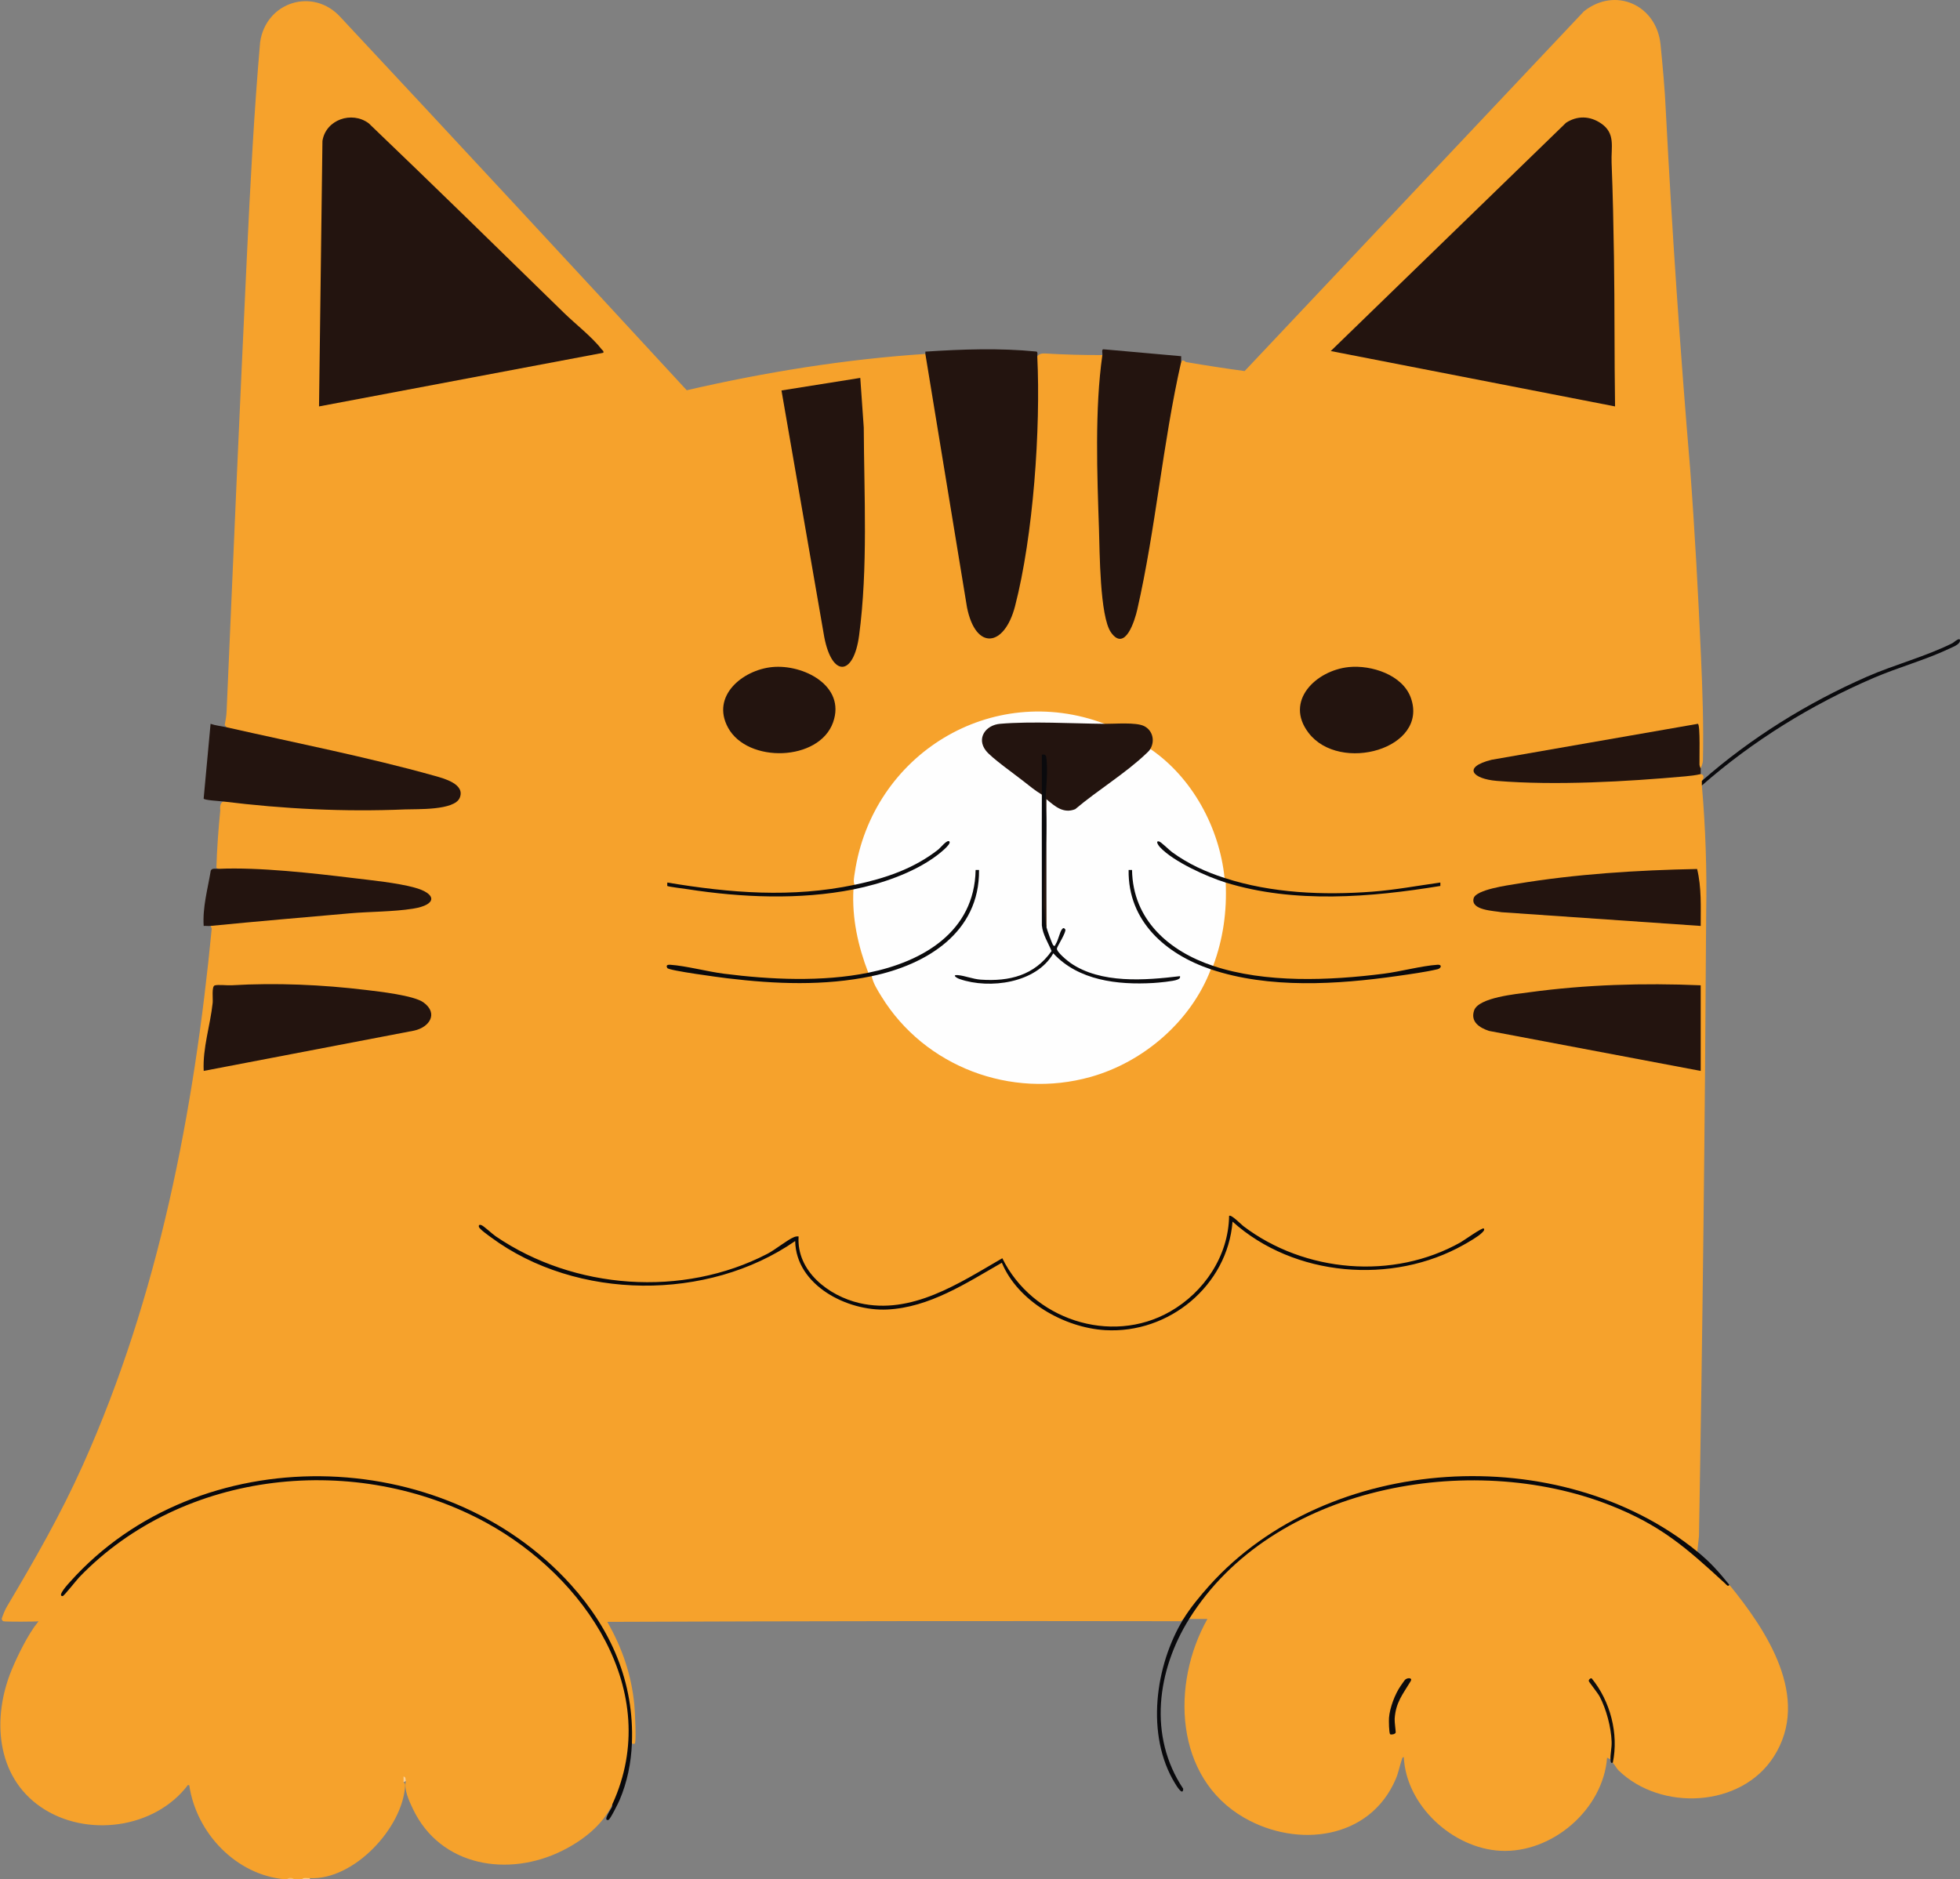
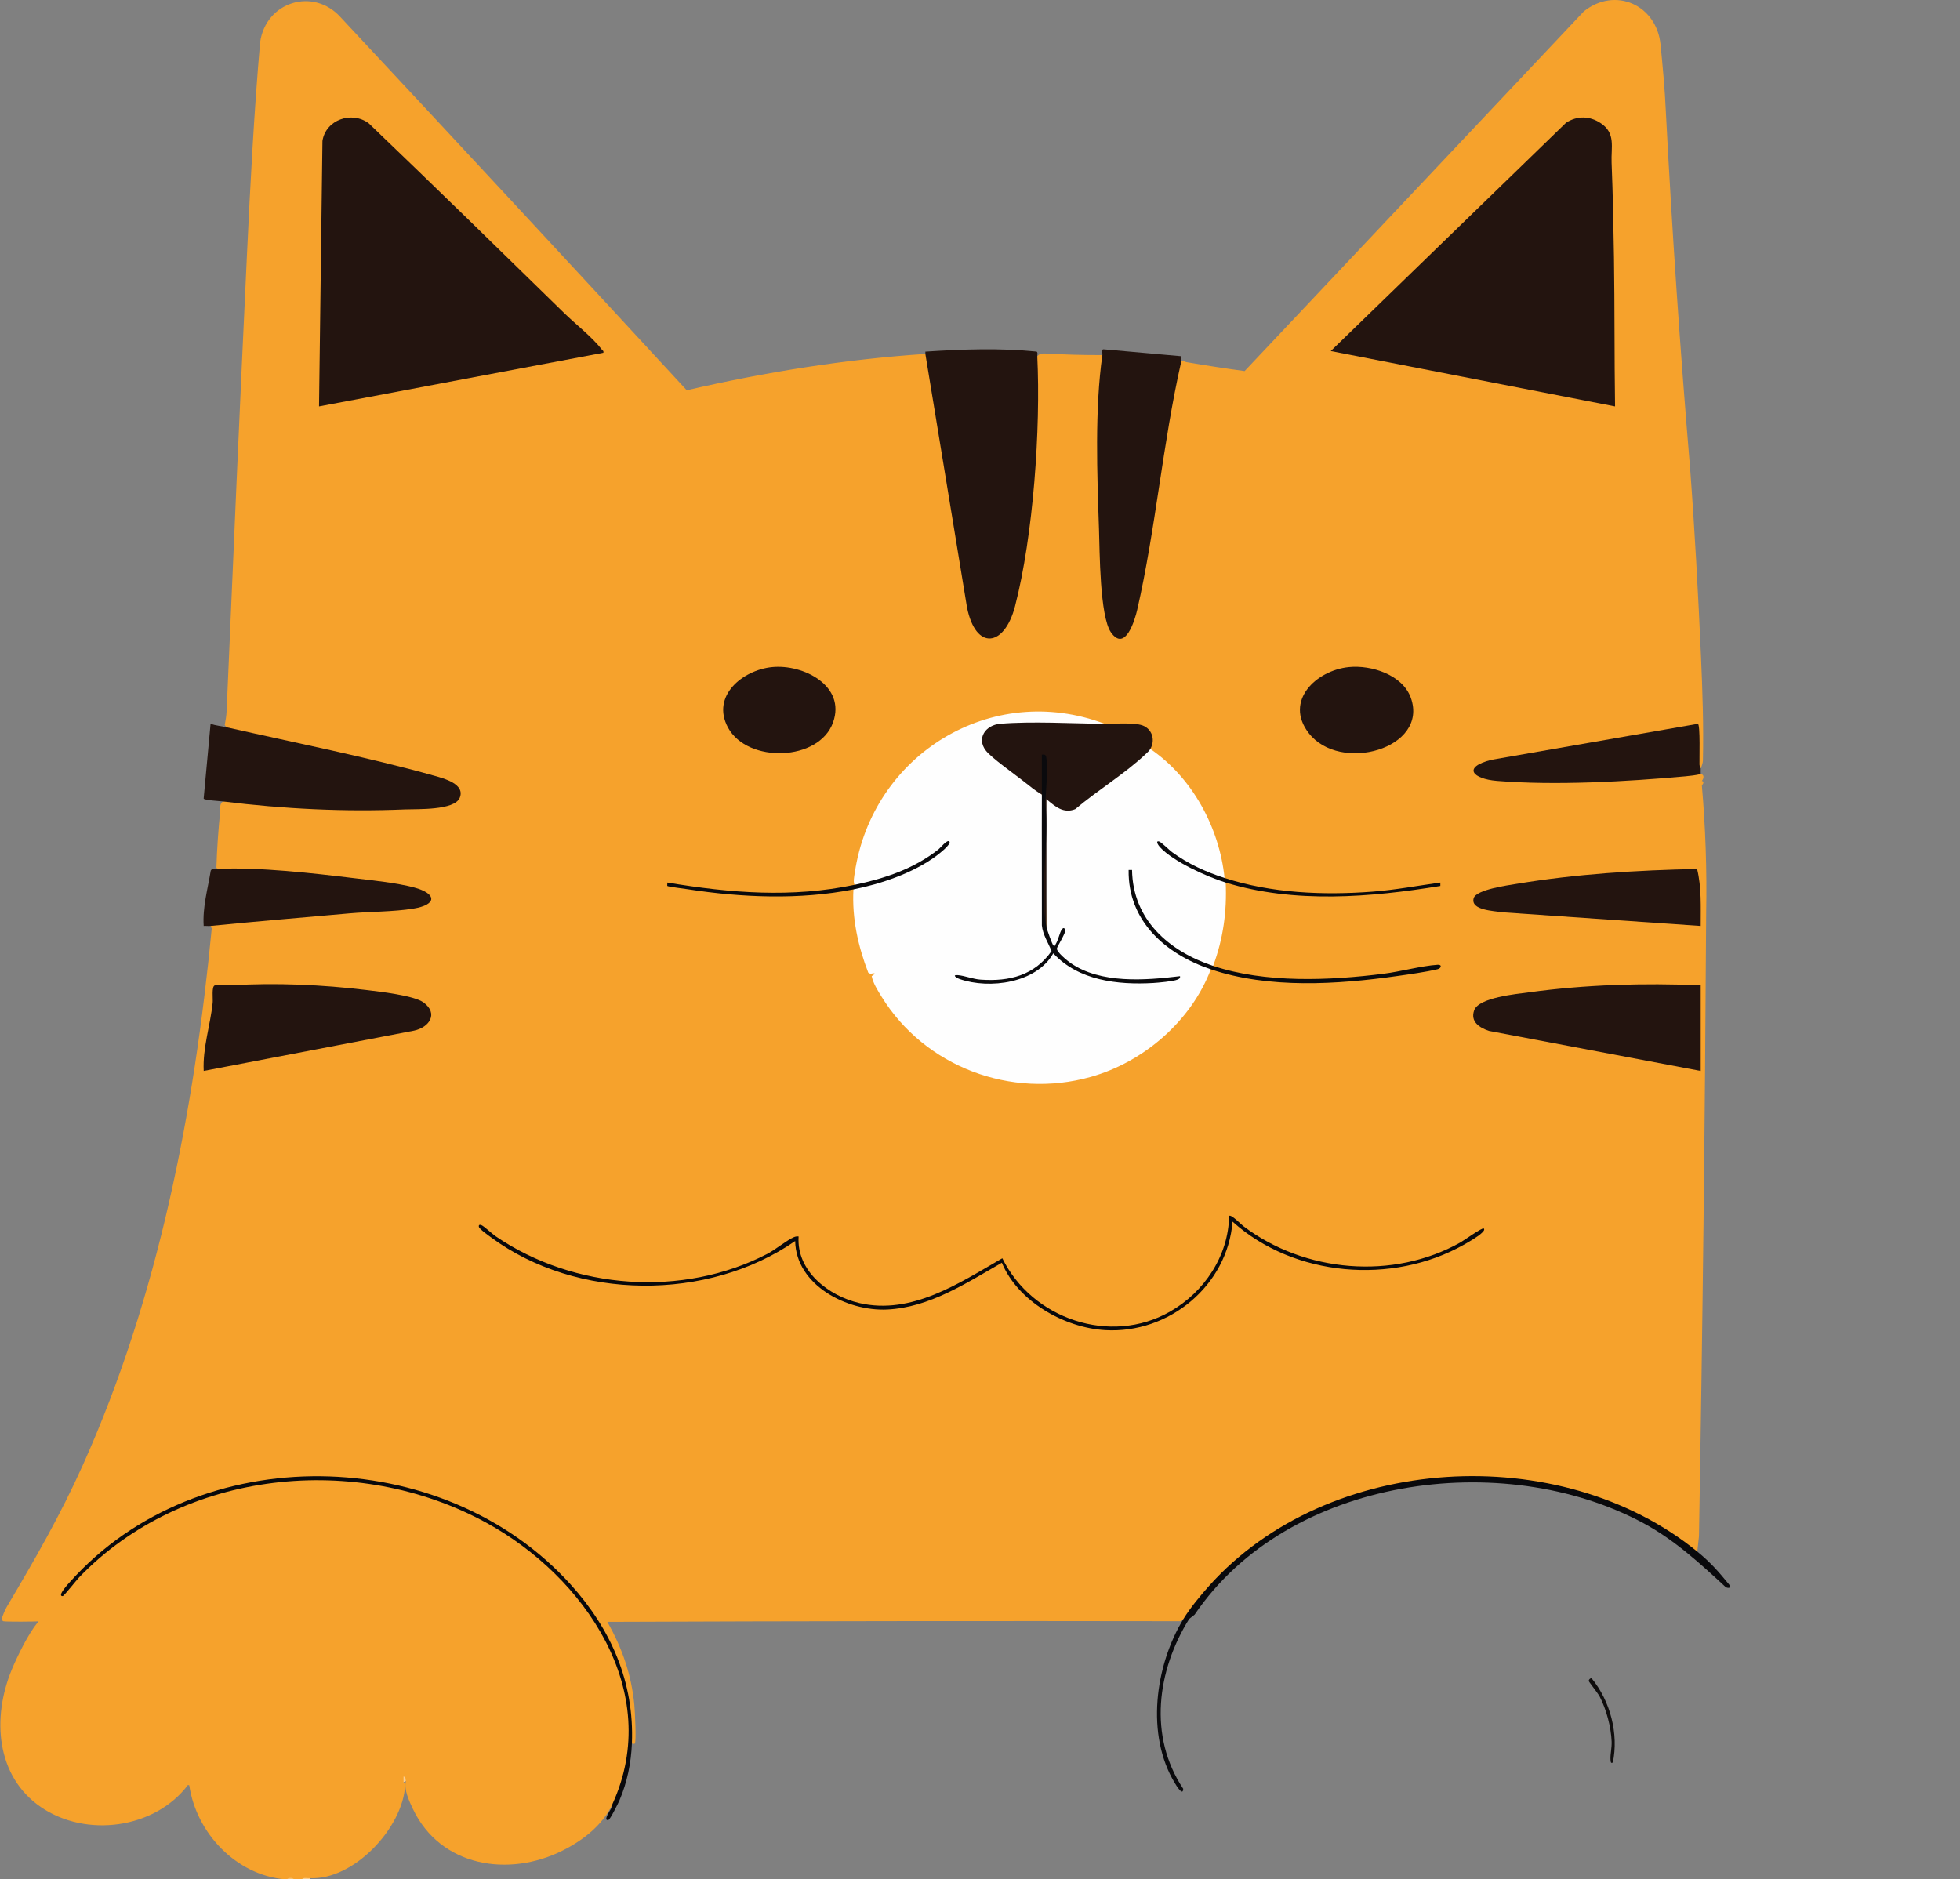
<svg xmlns="http://www.w3.org/2000/svg" id="Layer_1" data-name="Layer 1" viewBox="0 0 1716.46 1645.98">
  <rect x="0" y="0" width="1716.46" height="1645.98" fill="#808080" stroke="none" />
  <defs>
    <style>
      .cls-1 {
        fill: #f7a32d;
      }

      .cls-2 {
        fill: #0a0a0c;
      }

      .cls-3 {
        fill: #face91;
      }

      .cls-4 {
        fill: #09090c;
      }

      .cls-5 {
        fill: #0f0d0d;
      }

      .cls-6 {
        fill: #0c0b0d;
      }

      .cls-7 {
        fill: #f6a22c;
      }

      .cls-8 {
        fill: #23140f;
      }

      .cls-9 {
        fill: #facc8a;
      }

      .cls-10 {
        fill: #fefefe;
      }

      .cls-11 {
        fill: #f9be69;
      }

      .cls-12 {
        fill: #0a0a0d;
      }
    </style>
  </defs>
  <path class="cls-7" d="M1034.39,316.98c.8-1.67,2.19-1.63,4.18.11,17.18,2.96,34.32,5.6,51.4,7.91L1387.07,9.96c27.46-21.92,63.7-5.61,67.14,29.06,1.94,19.58,3.79,39.27,4.66,58.99,5.39,103.93,12.47,208.05,21.25,312.35,4.1,54.62,7.05,109.31,9.49,164.02,1.36,30.62,2.39,61.44,1.72,91.77-.02,1.13-.33,2.26-.65,3.41s-.79,2.3-1.29,3.41c-2.42,1.49-2.79-.99-3.06-3.21.52-11.31.19-22.48-.99-33.51l-178.55,31.14c-18.04,3.06-18.69,12.68-.42,14.02,59.82,4.4,120.73,2.02,180.25-4.88l2.78,1.44c3.29.43,2.8,3.75,1,6,1.79.47,1.79,1.8,0,4,3.22,37.02,4.48,74.17,3.77,111.46-1.01,181.92-3.11,363.92-6.3,546l-1.46,13.54-6.11-2.31c-129.91-100.26-346.93-78.5-440.66,59.93l-3.23,1.37-2.34,1.99c-167.66-.28-335.08-.09-502.24.57,13.11,23.03,21.27,46.67,23.71,73.12.46,4.96,1.93,32.78.28,33.56-.81.38-1.65.2-2.41-.23-.53-.87-.99-1.75-1.24-2.69-.4-1.5-.16-2.78-.17-2.65-1.99,20.57-3.45,35.25-11.85,54.83-.3.71-.9,1.29-1.54,1.9s-1.41,1.13-2.19,1.62c-8.46,18.43-25.87,31.89-43.75,40.85-47.18,23.65-106.91,14.27-131.07-36.45-3.39-7.12-7.97-16.89-6.18-24.4-.64-.5-1.31-.16-2,1,1.01.76,1.44,1.72,1.37,2.93-2.08,36.99-44.88,82.96-83.37,81.07-2.24.29-4.58.62-7,1h-7c-1.91-.82-4.09-.83-6,0h-2c-42.61-3.71-77.53-40.45-83.67-82.27l-1.13-.35c-29.15,38.62-89.49,46.4-128.89,19.33s-42.82-78.32-25.45-120.29c5.03-12.16,14.52-31.44,22.72-41.42,1.24-1.51,2.21-2.69,4.42-2.99-1.13.91-2.01,1.61-3.38,2-1.5.43-29.69.55-31.15,0-.76-.29-1.15-1.21-1.47-2,1.28-3.78,2.68-7.54,4.72-10.99,24.41-41.2,46.75-79.96,66.43-123.85,66.36-147.98,97.39-309.53,112.85-469.86l-1-2.31c3.03-.82,6.07-1.6,9.15-2.24s6.14-1.26,9.24-1.56c51.06-4.88,102.31-9.29,152.6-12.46,29.48-3.31,24.06-12.43-.76-17.27-51.11-9.95-106.26-13.02-158.6-14.64-.77-.02-1.54-.29-2.31-.59s-1.57-.76-2.31-1.24c-.78-.14-1.95-.5-1.93-1.05.46-15.99,1.77-34.09,3.39-50.06-.44-4.19.4-6.82,2.54-7.89l5.84-.64c55.79,6.07,112.78,7.05,167.71,5.33,25.41-.8,52.16-10.71,14.05-24.39-59.54-15.32-119.42-29.6-179.66-42.82l-4.95-2.48-1.63-1.86c.82-4.18,1.5-8.45,1.68-12.69,5.71-133.19,11.49-266.34,17.8-399.5,2.97-62.64,6.19-124.6,11.53-186.03,5.15-35.42,46.54-48.17,70.38-21.86,100.9,108.03,201.97,216.95,303.22,326.78,68.13-15.75,138.85-27.21,209.04-31.83l2.09.37,36.91,223.89c7.01,32.59,29.16,28.53,36.9-1.29,6.79-26.17,11.21-52.85,14.4-79.78,5.48-46.33,5.83-89.36,5.94-135.67,0-.92.26-1.83.55-2.76s.74-1.86,1.21-2.76c1.84-2.25,4.27-2.55,7.04-2.37,16.77.99,33.42,1.44,49.96,1.37.66,2.08,1.32,4.24,1.15,6.45-2.77,37.84-5.45,75.59-3.15,113.63.25,31.1.56,67.38,4.62,97.58.93,6.92,3.89,27.94,12.52,28.89,7.57.84,13.6-23.5,14.61-29.12,10.46-58.28,20.78-116.55,29.8-175.1,1.49-12.79,4.64-24.9,9.45-36.32Z" />
  <path class="cls-9" d="M271.39,1644.98v1h-7c1.41-1.87,4.8-.8,7-1Z" />
  <path class="cls-11" d="M257.39,1645.98h-6c.95-1.61,4.99-1.64,6,0Z" />
  <path class="cls-10" d="M967.39,633.98c-1.37,1.02-2.88,1.68-4.56,1.94-27.49-.86-54.94-1.4-82.42-.32-25.86,1.02-21.69,20.79-3.49,31.32l34.13,25.86,1.34,3.19c1.85,33.32,2.18,66.72,1,100.18-.6,12.75.4,18.03,3,15.82-.88-37.53-1-75.12-.36-112.79l1.47-.4c4.91,3.82,16.6,12.9,23.09,8.23,22.04-15.83,43.92-32.95,64.2-50.82l2.6-.23c36.72,25.04,60.49,68.9,65,113-5.58-.41-5.42.4.48,2.44l.52,1.56c1.16,25.11-2.21,49.52-11,73-4.64-.33-5.31.67-2,3-17.25,45.31-58.73,81.19-105.24,94.26-69.7,19.6-145.26-8.84-183.18-70.35-3.34-5.42-7.35-11.65-8.58-17.92,3.78-2.42,3.41-3.1-1.12-2.03l-1.88-.97c-9.01-23.36-14.37-47.75-13-73l1.65-1.7c5.01-.98,4.79-1.75-.65-2.3-1.38-2.42-.27-7.6.14-10.36,15.31-103.79,119.73-168.1,218.86-130.64Z" />
  <path class="cls-8" d="M1414.38,355.97l-248.97-48.5,206.04-199.94c9.82-6.36,20.74-6.09,30.46.41,13.2,8.84,8.88,20.85,9.44,34.56,1.1,27.44,1.66,55.47,2.08,82.92.66,43.5.3,87.05.95,130.54Z" />
  <path class="cls-8" d="M528.38,308.97l-248.99,47,2.99-232.5c2.88-18.61,25.6-26.54,40.5-15.5,57.43,54.97,114.2,110.51,170.98,166.02,9.8,9.59,24.9,21.36,33.03,31.97.77,1,1.94,1.27,1.49,3Z" />
  <path class="cls-8" d="M810.39,309.98c.09-.64-.09-1.35,0-2,32.37-2.11,64.95-3.3,97.36-.05,1.3.69.58,2.77.64,4.05,3.08,63.63-3.5,157.36-19.49,219.01-9.27,35.73-34.39,39.16-42.05,1.02l-36.47-222.03Z" />
-   <path class="cls-8" d="M753.38,330.98l3.05,43.46c.3,59.56,3.79,122.85-4.06,182.03-4.76,35.93-23.68,37.02-30.52,1.55l-37.47-216.03,69-11Z" />
  <path class="cls-8" d="M965.39,310.98c.24-1.71-1.13-5.55,1.5-5.01l67.51,6.01v5.01c-16.12,70.95-22.32,146.39-38.47,217.03-2.08,9.1-10.57,37.43-22.97,19.9-9.89-13.99-9.88-71.33-10.53-90.47-1.62-47.74-3.79-105.39,2.96-152.46Z" />
  <path class="cls-8" d="M198.39,636.98c59.19,13.41,124.02,26.22,182.01,42.49,8.24,2.31,27.16,7.2,22.23,19.25-4.62,11.28-37.67,9.79-47.78,10.21-53.42,2.25-106.36-.4-159.46-6.96-2.31-.29-16.92-1.09-17.04-2.57l6.06-65.43c4.52,1.56,9.39,1.96,13.98,3Z" />
  <path class="cls-8" d="M1489.39,862.98v75l-185.44-35.06c-8.26-2.76-16.4-7.92-13.01-17.9,3.88-11.43,37.33-14.43,48.09-15.9,49.66-6.78,100.4-8.28,150.36-6.14Z" />
  <path class="cls-8" d="M178.39,937.97c-1-20.2,5.75-39.72,7.86-59.63.36-3.37-1.06-14.31,1.77-15.23s10.96.08,14.85-.15c38.99-2.31,79.03-.54,117.88,4.14,11.48,1.38,41.72,4.75,50.12,10.88,13.33,9.72,5.14,21.85-8.28,24.71l-184.21,35.28Z" />
  <path class="cls-8" d="M967.39,633.98c8.83.09,27.42-1.59,34.54,1.96,7.55,3.75,9.67,12.91,5.46,20.04-1.02,1.72-2.14,2.64-3.53,3.97-17.99,17.26-42.99,32.44-62.23,48.77-10.41,4.2-17.78-2.53-25.23-8.74v112c-1.13-.67-2.22-1.58-2.31-2.83-.73-46.14-.46-92.17.8-138.08l-.94-8.2c.88,11.05.98,22.25-1.56,33.11-5.7-3.37-11.24-7.92-16.46-12.04-7.51-5.93-27.65-20.16-32.54-26.46-8.46-10.89-.21-22.45,12.46-23.53,27.55-2.35,63.2-.24,91.53.03Z" />
  <path class="cls-8" d="M1486.24,761.12c3.98,16.32,3.1,33.19,3.15,49.87l-174.49-12.02c-6.54-1.26-27.32-1.65-24.34-12.27,2.13-7.59,30.27-11.35,37.5-12.56,51.92-8.64,105.68-12.01,158.19-13.03Z" />
  <path class="cls-8" d="M191.39,760.98c35.27-1.59,82.85,3.81,118.37,8.13,16.05,1.95,37.55,4.08,52.83,8.17,19.99,5.34,20.53,15.17-.83,18.58-17.44,2.79-37.95,2.54-55.87,4.13-40.43,3.59-81.38,7.01-121.51,10.99-1.95.19-4.04-.13-6.01,0-1.05-16.43,3.53-32.29,6.19-48.32.98-2.61,4.44-1.58,6.81-1.69Z" />
  <path class="cls-8" d="M1489.39,677.98c-4.3,1.04-9.1,1.6-13.51,1.99-51.58,4.64-113.64,8.16-164.98,3.99-21.21-1.72-30.75-12-4.55-18.52l180.52-31.48c2.29.16,1.28,32.05,1.44,35.64.08,1.76,1.07,3.2,1.07,3.38.07,1.66-.06,3.34,0,5Z" />
  <path class="cls-8" d="M1181.18,584.27c19.74-2.01,47.19,6.71,54.39,27.02,15.75,44.42-62.2,66.4-89.6,30.6-21.41-27.97,6.58-54.71,35.21-57.62Z" />
  <path class="cls-8" d="M676.18,584.27c27.34-2.71,64.74,16.37,53.39,48.4-12.15,34.29-74.9,36.1-92.01,4.63-15.05-27.69,12.72-50.46,38.62-53.03Z" />
  <path class="cls-4" d="M1299.38,1075.98c1.24,1.24-.78,2.97-1.65,3.84-3.17,3.21-11.48,7.95-15.67,10.32-62.65,35.44-148.84,28.3-202.66-20.17-4.45,56.06-55.7,98.35-111.56,95.05-35.8-2.12-76.47-25.16-90.47-59.05-31.06,17.77-63.42,39.23-100.5,40.99-34.76,1.65-79.74-21.08-80.5-59.99-76.42,53.02-191.35,52.22-266.3-3.19-2.13-1.58-10.33-7.3-10.7-9.31s1.1-1.88,2.36-1.36c2.15.88,9.39,7.66,12.33,9.67,68.59,46.8,163.79,53.91,238,15.37,6.99-3.63,17.36-12.22,23.36-14.64,1.34-.54,2.52-.72,3.95-.55-1.97,30.36,26.26,52.05,53.18,58.33,45.8,10.67,87.67-17.54,125.23-39.25,25.98,53.06,94.54,76.63,146.9,46.73,29.88-17.06,51.18-48.76,51.7-83.8,1.64-1.71,10.67,7.56,12.52,8.97,53.6,40.63,131.04,47.46,190.14,14.2,2.67-1.5,19.21-13.28,20.32-12.17Z" />
  <path class="cls-4" d="M553.39,1526.98c-.69,17.06-4.13,33.97-10.82,49.68-1.04,2.45-8.24,16.97-9.69,17.32-5.39,1.31,2.13-9.34,2.94-11.11.51-1.12.33-2.38.57-2.89,45.07-98.76-24.71-199.24-110.33-246.17-113.58-62.26-265.6-46.86-356.7,47.65-2.06,2.14-13.36,16.47-14.47,16.51-5.4.16,5.6-11.53,6.47-12.51,112.45-125.77,326.5-121.66,438.54,2.51,35.26,39.07,55.64,85.52,53.49,139.01Z" />
  <path class="cls-4" d="M1486.39,1358.98c11.68,9.53,18.71,17.65,28,29,1.73,2.77-.25,3.43-3.01,2.22-22.25-20.62-45.01-41.5-71.96-56.02-123.37-66.46-311.4-40.78-393.21,79.99l-4.82,3.81c-28.07,45.07-35.97,102.64-5.2,148.71-.17,7.08-6.17-3.07-7.22-4.79-25.75-42.13-17.49-103.22,7.42-143.92,5.98-9.78,14.81-20.44,22.49-29.01,104.14-116.25,307.39-127.96,427.51-29.99Z" />
-   <path class="cls-2" d="M760.39,851.98c47.58-9.61,93.05-35.83,94-90.01h2.99c.64,54.72-45.96,83.04-94,93.01-41.78,8.67-84.17,6.93-126.37,1.87-6.21-.75-51.15-6.69-52.57-8.95-1.5-2.4.17-3.07,2.4-2.91,14.53,1.03,32.06,5.91,47.18,7.85,40.64,5.2,86.15,7.27,126.36-.86Z" />
  <path class="cls-2" d="M1060.39,848.98c-39.53-13.33-72.74-42.17-72-87.01h2.99c.67,43.64,32.26,71.1,71,84.01,45.77,15.24,101.88,12.89,149.36,6.86,15.06-1.91,32.73-6.84,47.17-7.85,4.3-.3,3.24,3.17-.07,3.94-10.63,2.49-24.14,4.34-35.1,5.9-52.56,7.5-112.52,11.28-163.36-5.86Z" />
-   <path class="cls-12" d="M1490.39,683.98c42.84-37.65,92.06-68.21,144.32-91.18,24.02-10.56,52.7-18.09,75.39-29.61.71-.36,7-6.11,6.3-1.7-.5,3.17-6.56,5.34-9.34,6.66-20.5,9.75-44.98,16.45-66.35,25.65-54.61,23.5-105.62,55.01-150.32,94.18-.04-1.33.04-2.67,0-4Z" />
  <path class="cls-12" d="M748.39,774.98c26.58-5.59,51.78-13.97,73.47-31.03,1.69-1.33,7.63-8.87,9.52-6.97,2.29,2.3-9.68,11.36-11.66,12.83-20.09,14.84-47.97,24.33-72.33,29.17-46.98,9.32-98.16,7.18-145.33-.17-2.53-.39-17.06-2.19-17.67-2.84-.2-.21.12-2.18,0-2.99,54.99,9.21,109.07,13.55,164,1.99Z" />
  <path class="cls-12" d="M1072.39,768.98c41.16,13.36,86.44,15.24,129.49,11.99,19.92-1.5,39.75-5.26,59.5-7.99v2.99c-61.06,10-128,15.54-188-2.99-16.57-5.12-45.76-18.33-57.54-30.96-.92-.98-4.43-5.7-.94-5.06,1.87.34,9.01,7.56,11.57,9.43,14.25,10.35,29.21,17.16,45.91,22.59Z" />
  <path class="cls-3" d="M355.39,1559.98l-2,1c.14-1.64-.11-3.35,0-5,2.21.38,1.64,2.5,1.99,4Z" />
-   <path class="cls-1" d="M1514.39,1387.98c32.74,40.01,71.87,99,39.03,150.53-28.56,44.82-99,48.13-136.07,12.02-1.85-1.8-3.18-4.83-4.95-6.55-.53-3.88-1.2-4.88-2-3l-3-1.5c-3.47,45.37-48.19,83.97-93.54,81.54-41.73-2.24-82.48-39.63-84.47-82.04-1.59.18-1.52,1.5-1.89,2.6-1.92,5.69-2.71,10.85-5.24,16.76-22.76,53-86.15,60.42-132.53,33.81-61.43-35.25-64.24-117.51-32.33-174.16h-16c72.64-116.63,246.08-147.75,368.25-99.76,44.77,17.59,66.9,37.22,101.23,68.76.81.74,2.66,3.35,3.52.99Z" />
  <path class="cls-5" d="M1412.39,1543.98c-.71-.69-1.75,1.84-2-3s1.19-9.95.99-15.49c-.46-12.59-4.6-28.36-10.47-39.53-1.58-3-9.32-12.7-9.51-13.51-.28-1.23,1.28-2.77,2.48-2.47,16.38,19.94,23.84,48.62,18.51,74Z" />
  <path class="cls-12" d="M916.39,811.98c.48,2.24,5.06,15.1,6.02,16,1.58,1.48,1.73-.53,2.22-1.29,2.2-3.35,3.44-10.3,5.3-12.67,1.18-1.51,1.78-1.5,2.97-.04,1.23,2.08-6.97,14.82-7.31,16.68-.55,3.01,9.25,10.94,11.86,12.75,26.53,18.39,65.51,15.23,95.93,11.57.37,1.97-.91,2.44-2.41,3.08-3.34,1.43-16.77,2.66-21.09,2.91-31.04,1.78-65.42-2.12-87.47-25.99-14.7,26.09-55.85,31.64-82.03,22.52-3.09-1.08-6.82-3.85-1.58-3.43,6.14.5,13.14,3.48,20.05,3.96,25.15,1.75,47.02-3.7,62.05-25.04-3.01-7.41-7.68-14.29-8.5-22.52.09-38.16-.16-76.34,0-114.49.04-11.65-.04-23.35,0-35,3.22-.4,3.71.51,4.05,3.44,1.35,11.71-.44,27.14-1.1,39,3.87,32.05-5.44,78.37,1.05,108.55Z" />
-   <path class="cls-6" d="M1217.44,1518.93c-1.1-.9-1.22-12.22-1.03-14.44.72-8.7,5.17-20.63,10.17-27.83.82-1.18,3.55-5.24,4.25-5.75,2.22-1.63,6.34-1.44,4.56,1.55-6.8,11.42-13.09,18.45-14.03,32.98-.18,2.84,1.08,11.28.92,11.96-.37,1.62-4.06,2.17-4.84,1.53Z" />
</svg>